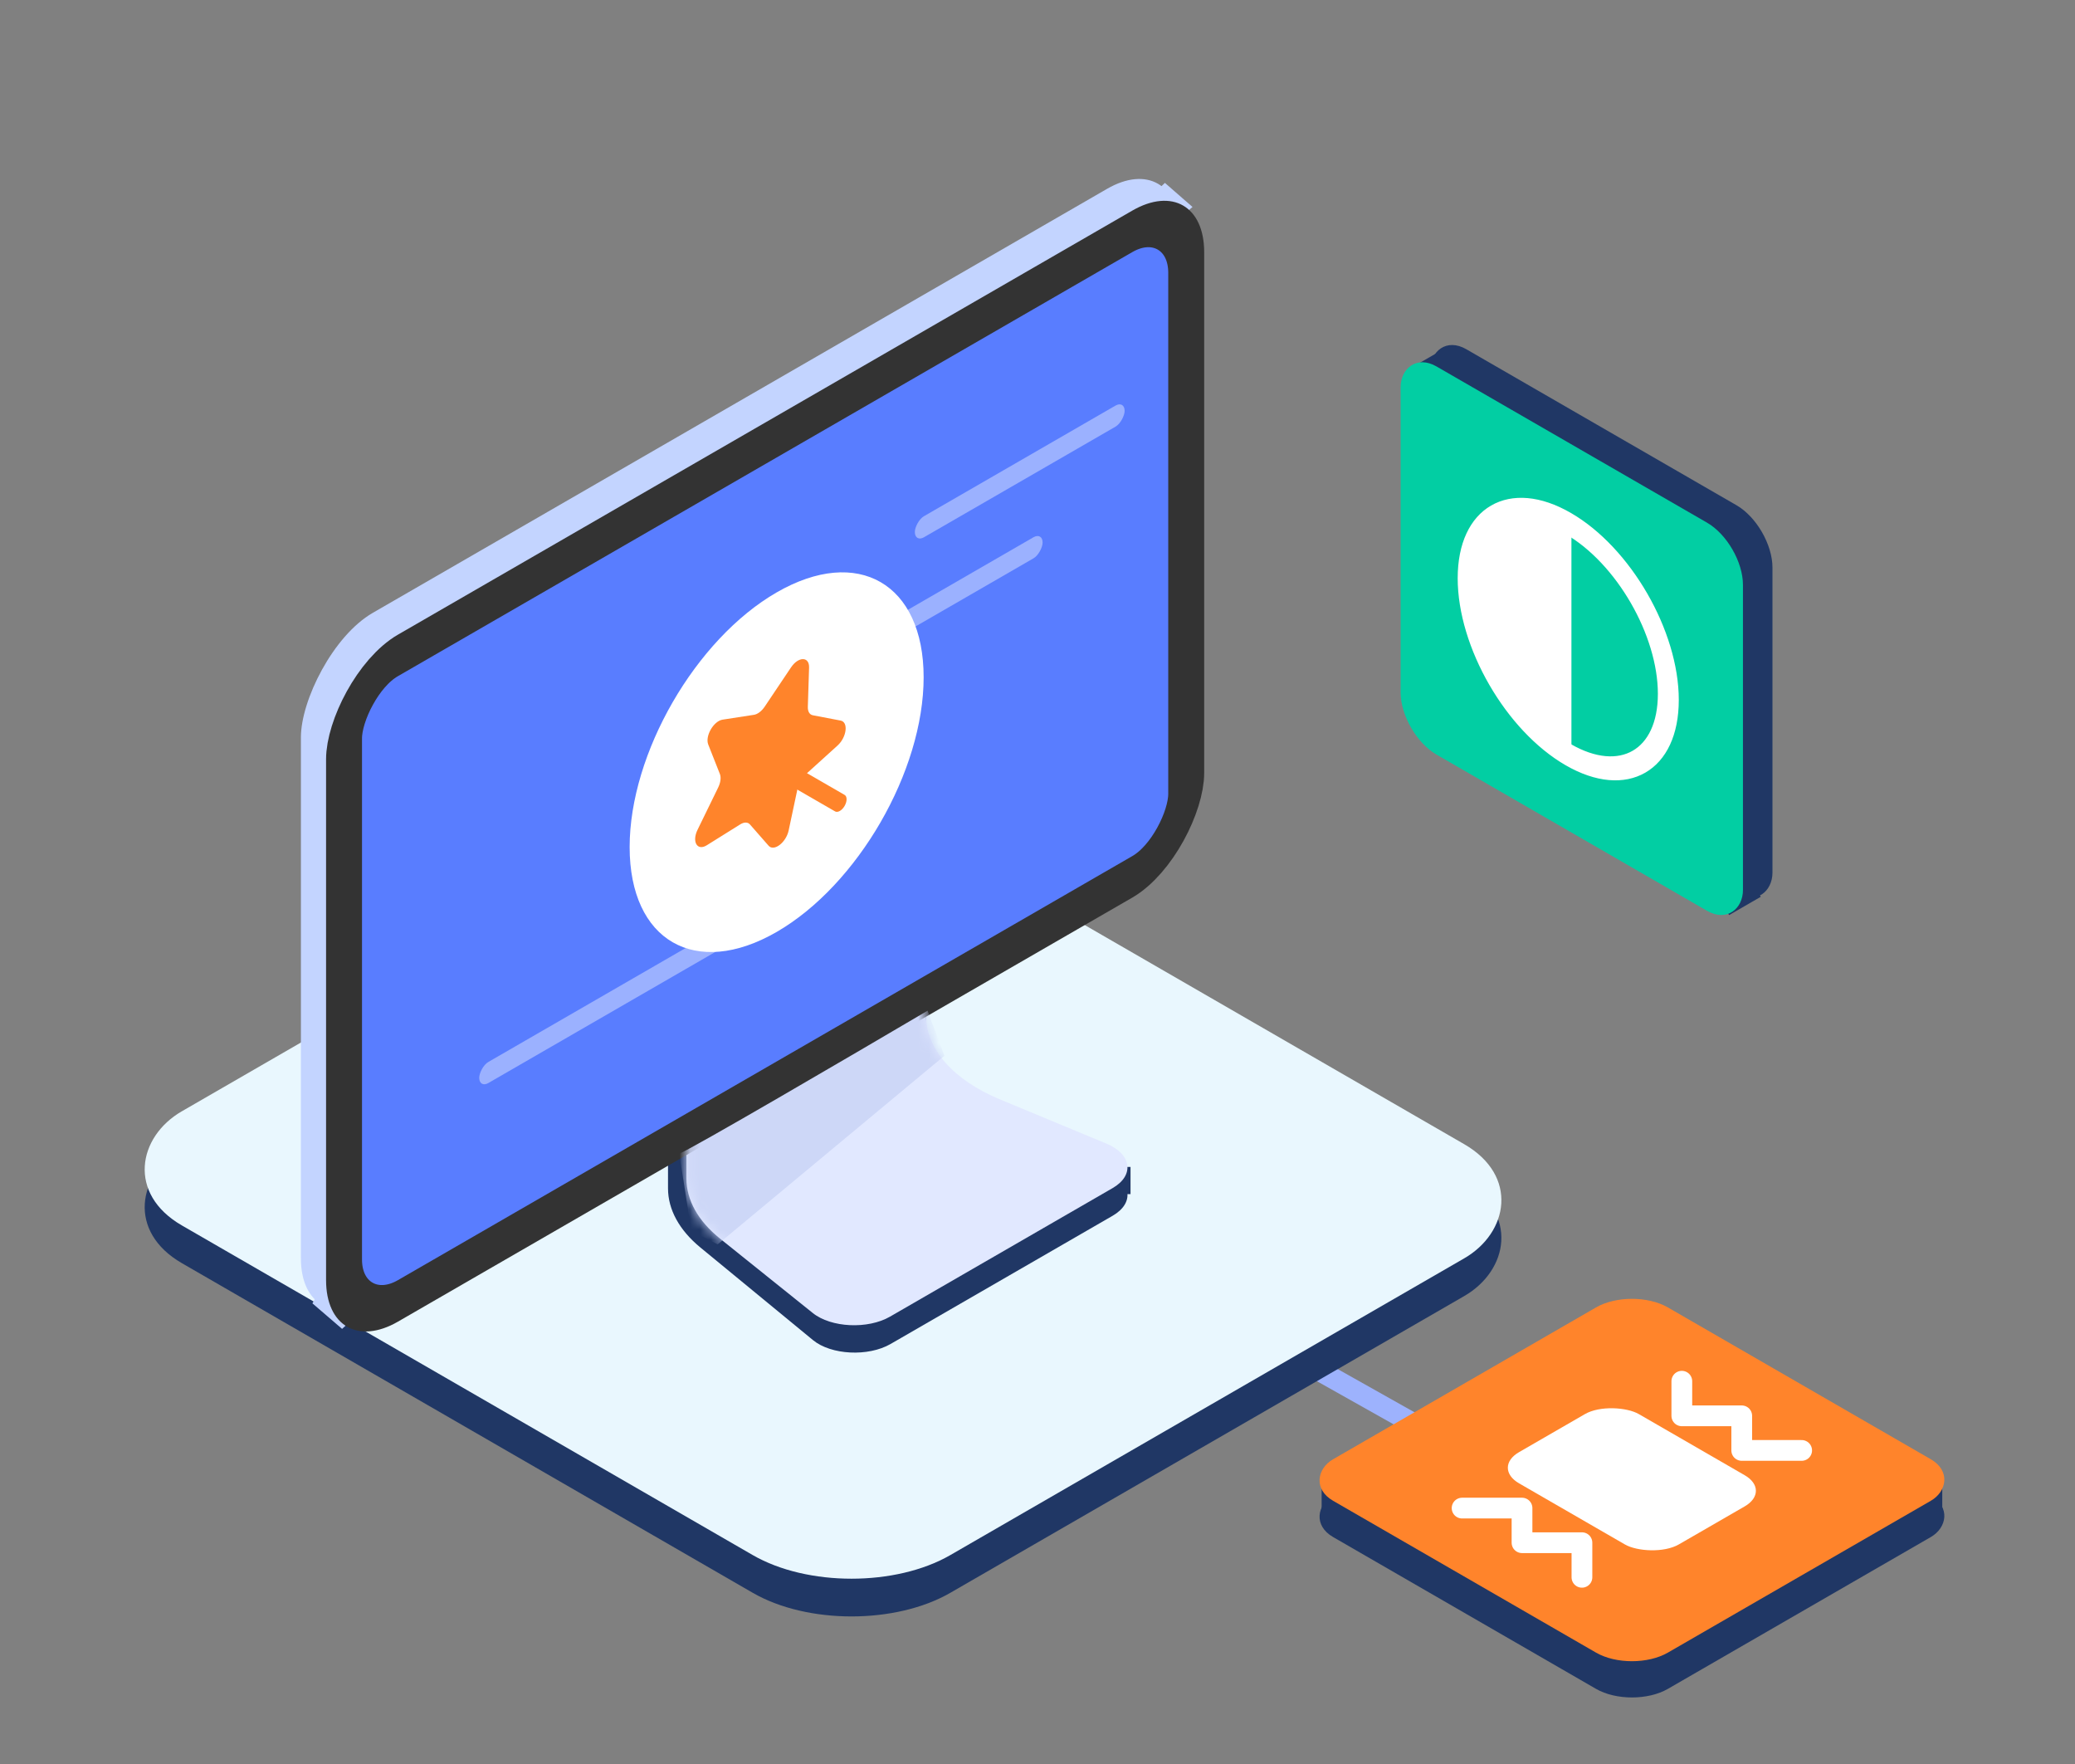
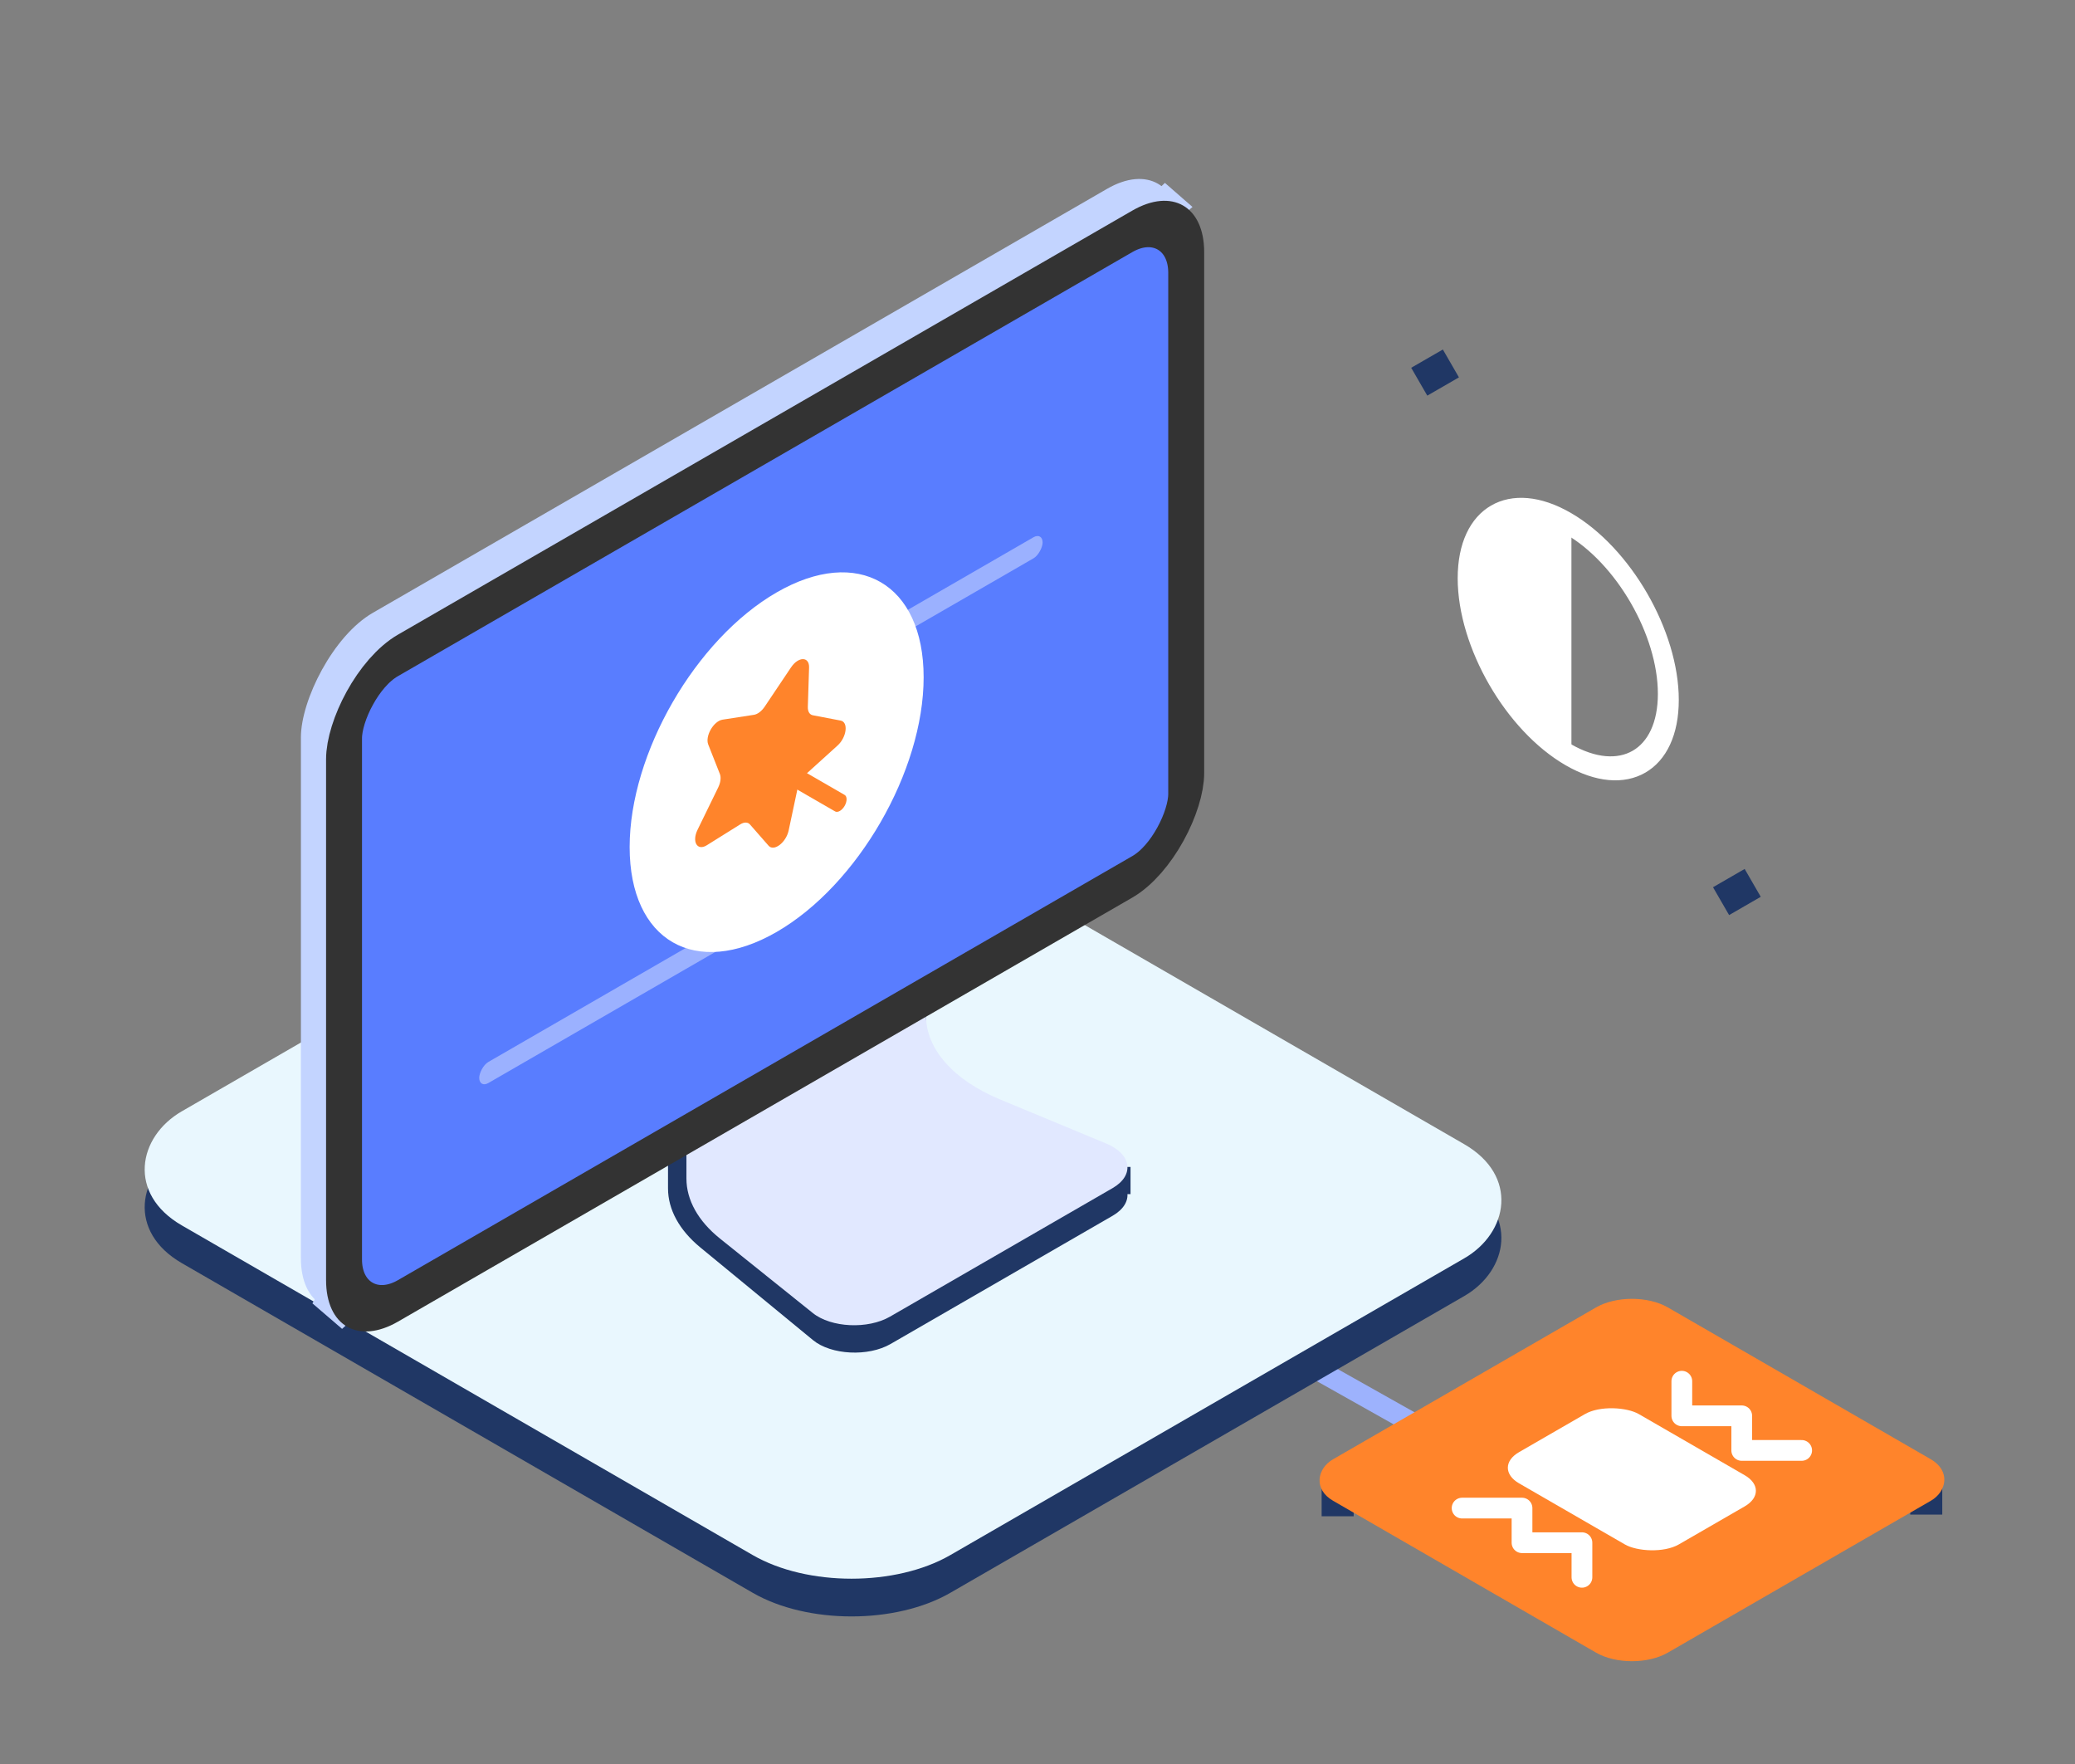
<svg xmlns="http://www.w3.org/2000/svg" width="200" height="170" fill="none">
  <rect width="100%" height="100%" fill="#808080" stroke="none" />
  <g clip-path="url(#a)">
    <path stroke="#9DB2FD" stroke-width="2" d="m127 132 16 9" />
    <rect width="85.536" height="79.192" fill="#203765" rx="11" transform="matrix(.866 .5 -.866 .5 76.582 76.636)" />
    <rect width="85.536" height="79.192" fill="#E9F7FE" rx="11" transform="matrix(.866 .5 -.866 .5 76.582 73)" />
    <path fill="#203765" d="M67.5 120.217c-2.026-1.666-3.113-3.653-3.113-5.689l.002-10.642 24.873-8.884v5.585c0 3.187 2.658 6.179 7.14 8.039l10.231 4.245c2.454 1.018 2.742 3.063.605 4.297l-21.403 12.357c-2.152 1.242-5.725 1.063-7.474-.375L67.5 120.217Z" />
    <path fill="#203765" d="M107.023 112.46h1.943v2.62h-1.943z" />
    <path fill="#E1E8FF" d="M69.392 119.36c-2.1-1.685-3.23-3.709-3.23-5.785l.003-10.577L89.26 92.337v5.585c0 3.186 2.657 6.178 7.14 8.038l10.231 4.246c2.453 1.018 2.741 3.063.605 4.296l-21.453 12.386c-2.135 1.233-5.676 1.067-7.44-.348l-8.952-7.18Z" />
    <rect width="97.734" height="66.207" fill="#C3D4FF" rx="8" transform="matrix(-.866 .5 0 1 113.641 14.194)" />
    <path fill="#C3D4FF" d="m30.112 125.607 2.86 2.46 3.712-3.42-4.462-2.665-2.11 3.625ZM114.941 19.947l-2.661-2.321-2.46 2.321 1.421 3.15 3.7-3.15Z" />
    <rect width="93.734" height="62.207" x="-1.732" y="3" fill="#597DFF" stroke="#333" stroke-width="4" rx="6" transform="matrix(-.866 .5 0 1 112.834 17.162)" />
-     <rect width="23.349" height="2.03" fill="#fff" opacity=".4" rx="1.015" transform="matrix(-.866 .5 0 1 108.398 38.58)" />
    <rect width="23.349" height="2.03" fill="#fff" opacity=".4" rx="1.015" transform="matrix(-.866 .5 0 1 100.492 51.27)" />
    <rect width="33.502" height="2.03" fill="#fff" opacity=".4" rx="1.015" transform="matrix(-.866 .5 0 1 75.203 86.1)" />
    <circle cx="16.361" cy="16.361" r="16.361" fill="#fff" transform="matrix(.866 -.5 0 1 60.688 65.273)" />
    <mask id="b" width="43" height="36" x="66" y="92" maskUnits="userSpaceOnUse" style="mask-type:alpha">
      <path fill="#E9F7FE" d="M69.392 119.36c-2.1-1.685-3.23-3.709-3.23-5.785l.003-10.577L89.26 92.337v5.585c0 3.186 2.657 6.178 7.14 8.038l10.231 4.246c2.453 1.018 2.741 3.063.605 4.296l-21.453 12.386c-2.135 1.233-5.676 1.067-7.44-.348l-8.952-7.18Z" />
    </mask>
    <g mask="url(#b)">
-       <path fill="#CDD7F7" d="M89.407 97.402c-7.525 4.43-22.849 13.389-23.942 13.78l1.171 7.428 2.534 1.314 21.859-18.179-1.622-4.343Z" />
-     </g>
+       </g>
    <path fill="#FF842B" d="M81.409 76.607c.253.146.253.621 0 1.06-.254.44-.665.677-.92.53l.92-1.59Zm-4.304-2.485 4.303 2.485-.918 1.59-4.304-2.484.919-1.591Z" />
    <path fill="#FF842B" d="M69.644 69.355c-.863.133-1.699 1.585-1.38 2.395l1.123 2.844c.13.33.069.82-.162 1.292l-1.991 4.08c-.567 1.162-.027 2.068.89 1.494l3.224-2.014c.374-.234.729-.23.937.008l1.799 2.053c.512.585 1.682-.308 1.93-1.472l.869-4.088c.1-.475.381-.963.741-1.289l3.103-2.81c.883-.8 1.066-2.258.301-2.404l-2.685-.513c-.312-.059-.493-.363-.48-.803l.12-3.791c.033-1.08-1.023-1.087-1.743-.014l-2.53 3.772c-.293.438-.686.737-1.037.792l-3.03.468Z" />
-     <rect width="38.076" height="37.406" fill="#203765" rx="4" transform="matrix(-.866 -.5 0 1 170.84 50.693)" />
    <path fill="#203765" fill-rule="evenodd" d="m168.161 83.742 1.55 2.685-3.051 1.762-1.55-2.685 3.051-1.762Zm-29.09-50.06 1.55 2.686-3.051 1.761-1.551-2.685 3.052-1.761Z" clip-rule="evenodd" />
-     <rect width="38.103" height="37.406" fill="#02CEA3" rx="4" transform="matrix(-.866 -.5 0 1 167.996 52.369)" />
-     <rect width="37.265" height="37.265" fill="#203765" rx="4" transform="matrix(.866 .5 -.866 .5 157.297 127.494)" />
    <path fill="#203765" fill-rule="evenodd" d="M187.206 142.454h-3.089v3.51h3.089v-3.51Zm-56.731.162h-3.088v3.51h3.088v-3.51Z" clip-rule="evenodd" />
    <rect width="37.265" height="37.265" fill="#FF842B" rx="4" transform="matrix(.866 .5 -.866 .5 157.297 124)" />
    <path fill="#fff" stroke="#fff" d="M151.155 73.316C145.547 70.078 141 62.203 141 55.726c0-6.476 4.547-9.101 10.155-5.863 5.609 3.238 10.156 11.113 10.156 17.59s-4.547 9.102-10.156 5.863Zm0-1.172c5.048 2.914 9.14.551 9.14-5.277 0-5.83-4.092-12.917-9.14-15.831-5.047-2.915-9.139-.552-9.139 5.277 0 5.829 4.092 12.916 9.139 15.83Z" />
    <path fill="#fff" d="M151.463 50.04v23.454C145.684 70.157 141 62.204 141 55.727s4.684-9.022 10.463-5.686Z" />
    <rect width="13.338" height="17.785" fill="#fff" rx="3" transform="matrix(.866 -.5 .866 .5 143.812 141.448)" />
    <path stroke="#fff" stroke-linecap="round" stroke-linejoin="round" stroke-width="2" d="M162.103 133.111v3.335h5.775v3.334h5.776M140.925 145.338h5.775v3.335h5.776v3.334" />
  </g>
  <defs>
    <clipPath id="a">
      <path fill="#fff" d="M0 0h200v170H0z" />
    </clipPath>
  </defs>
</svg>